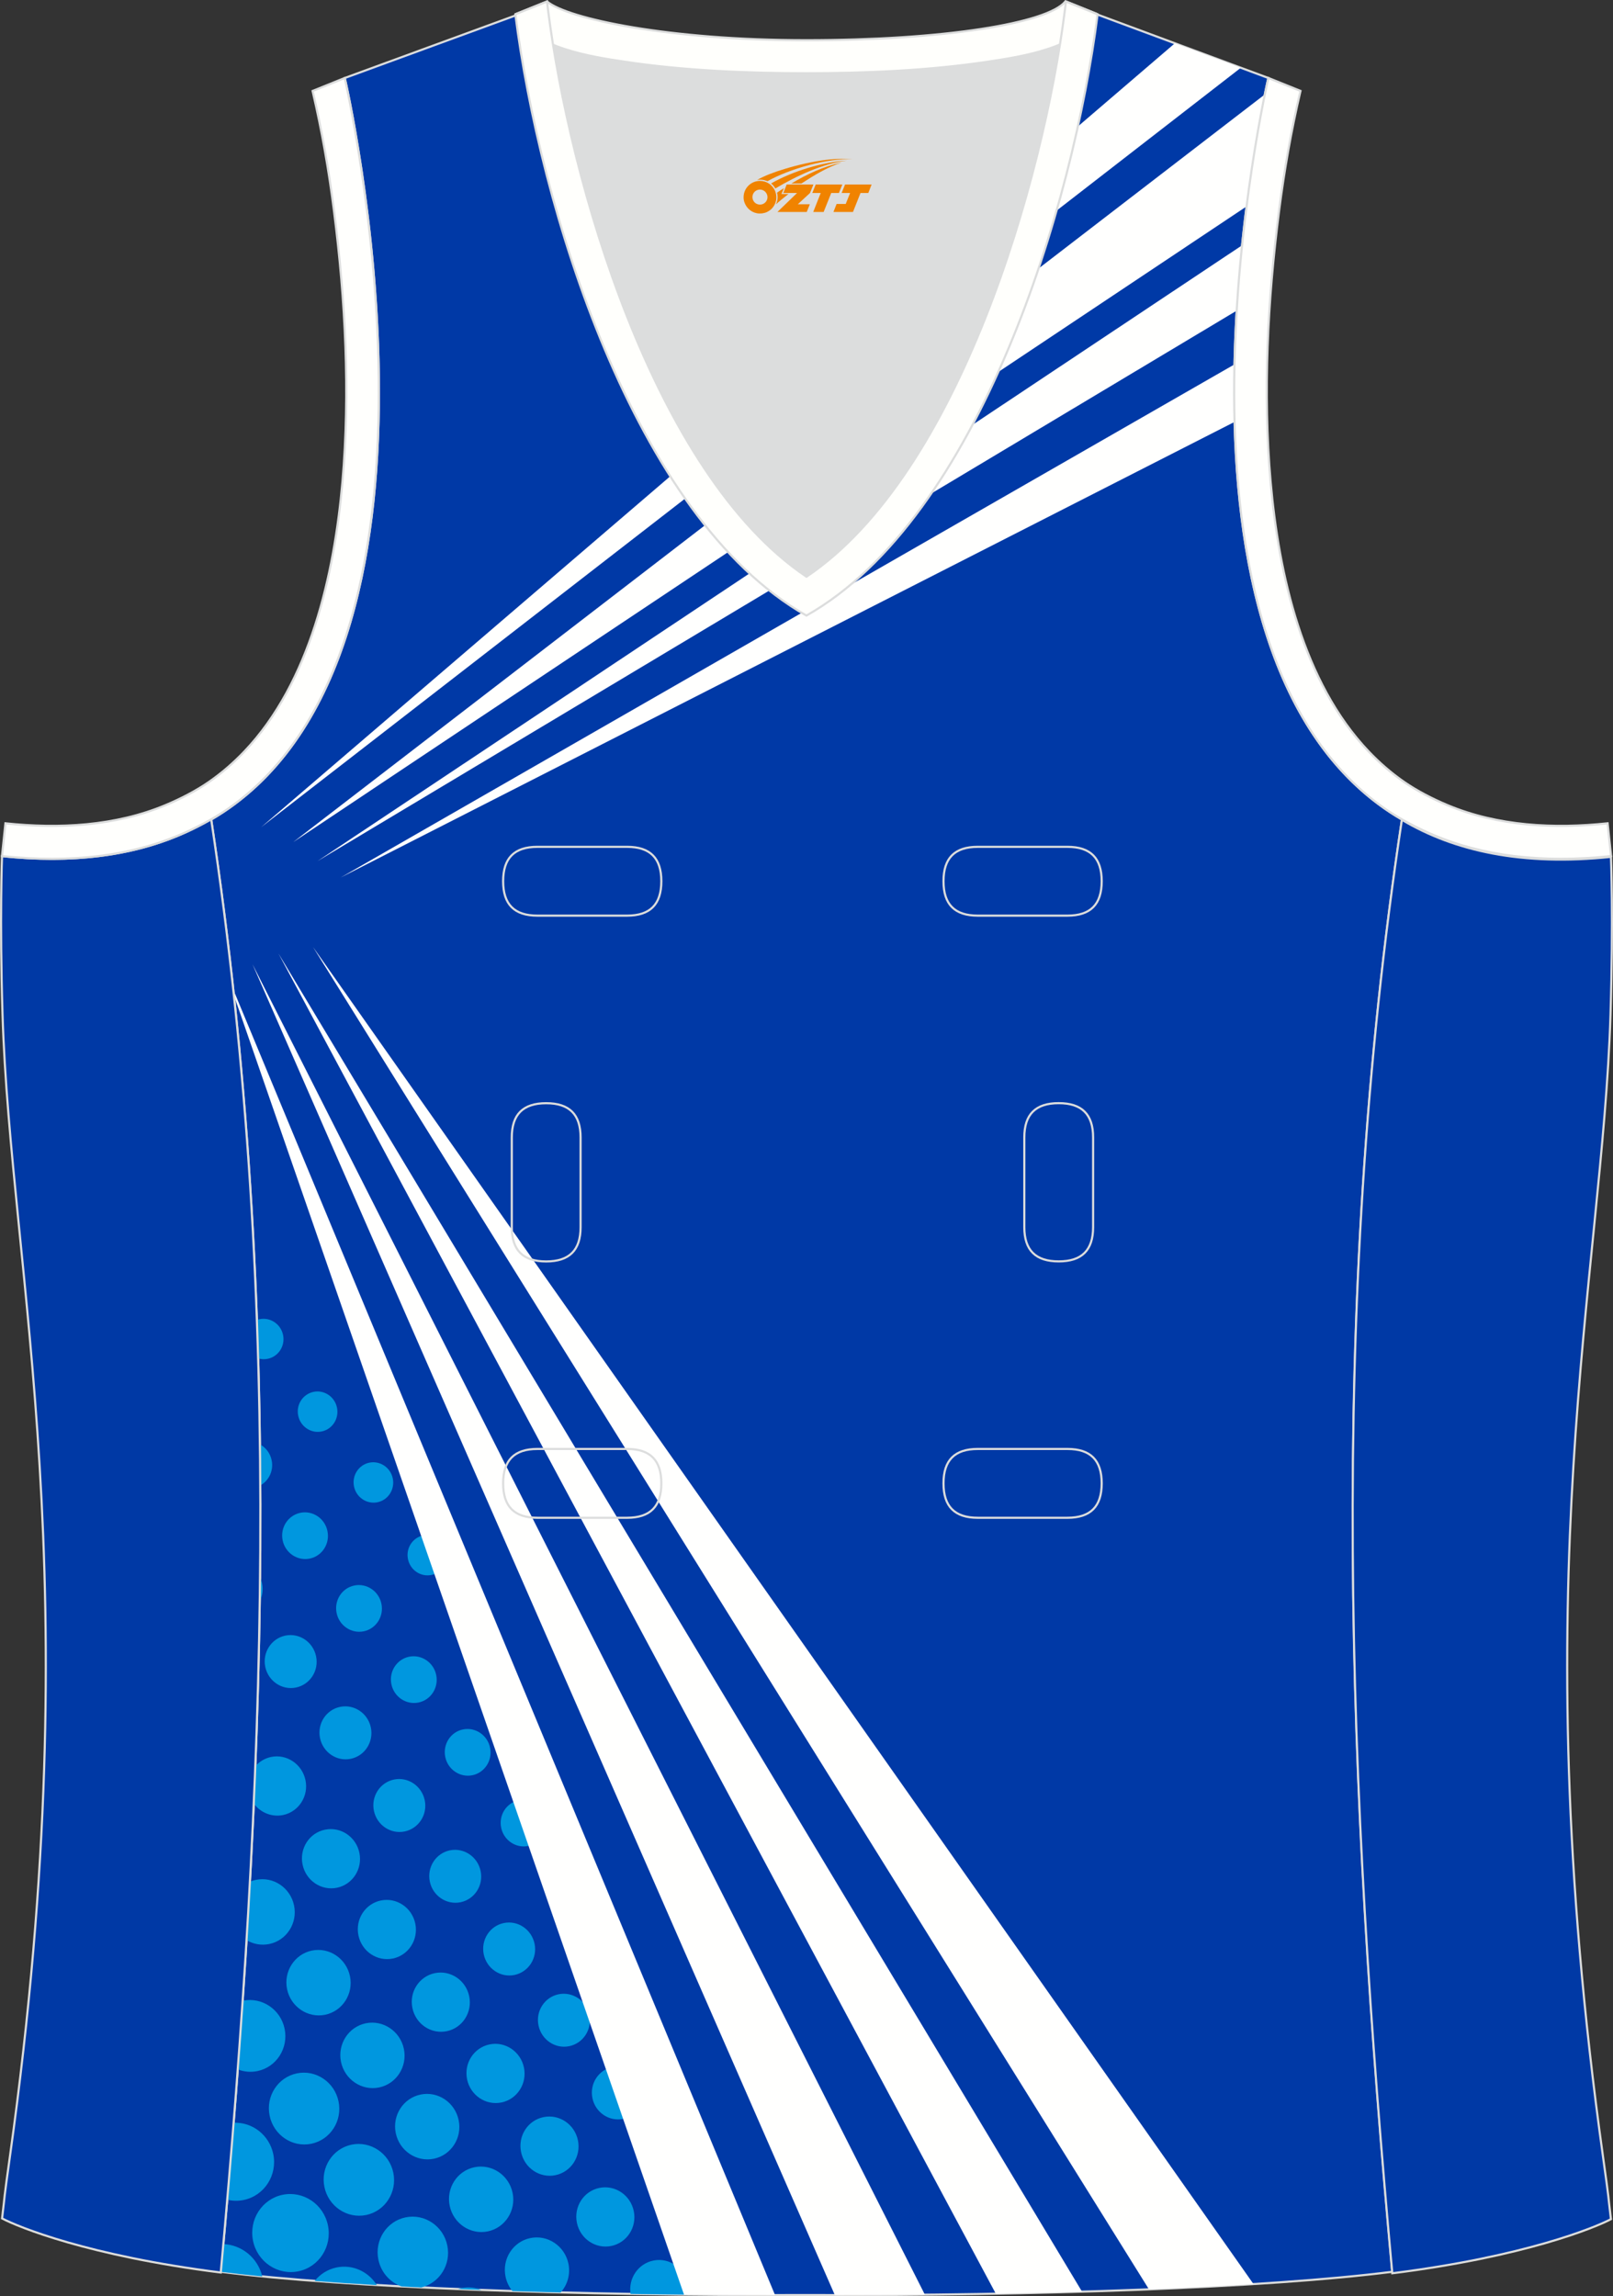
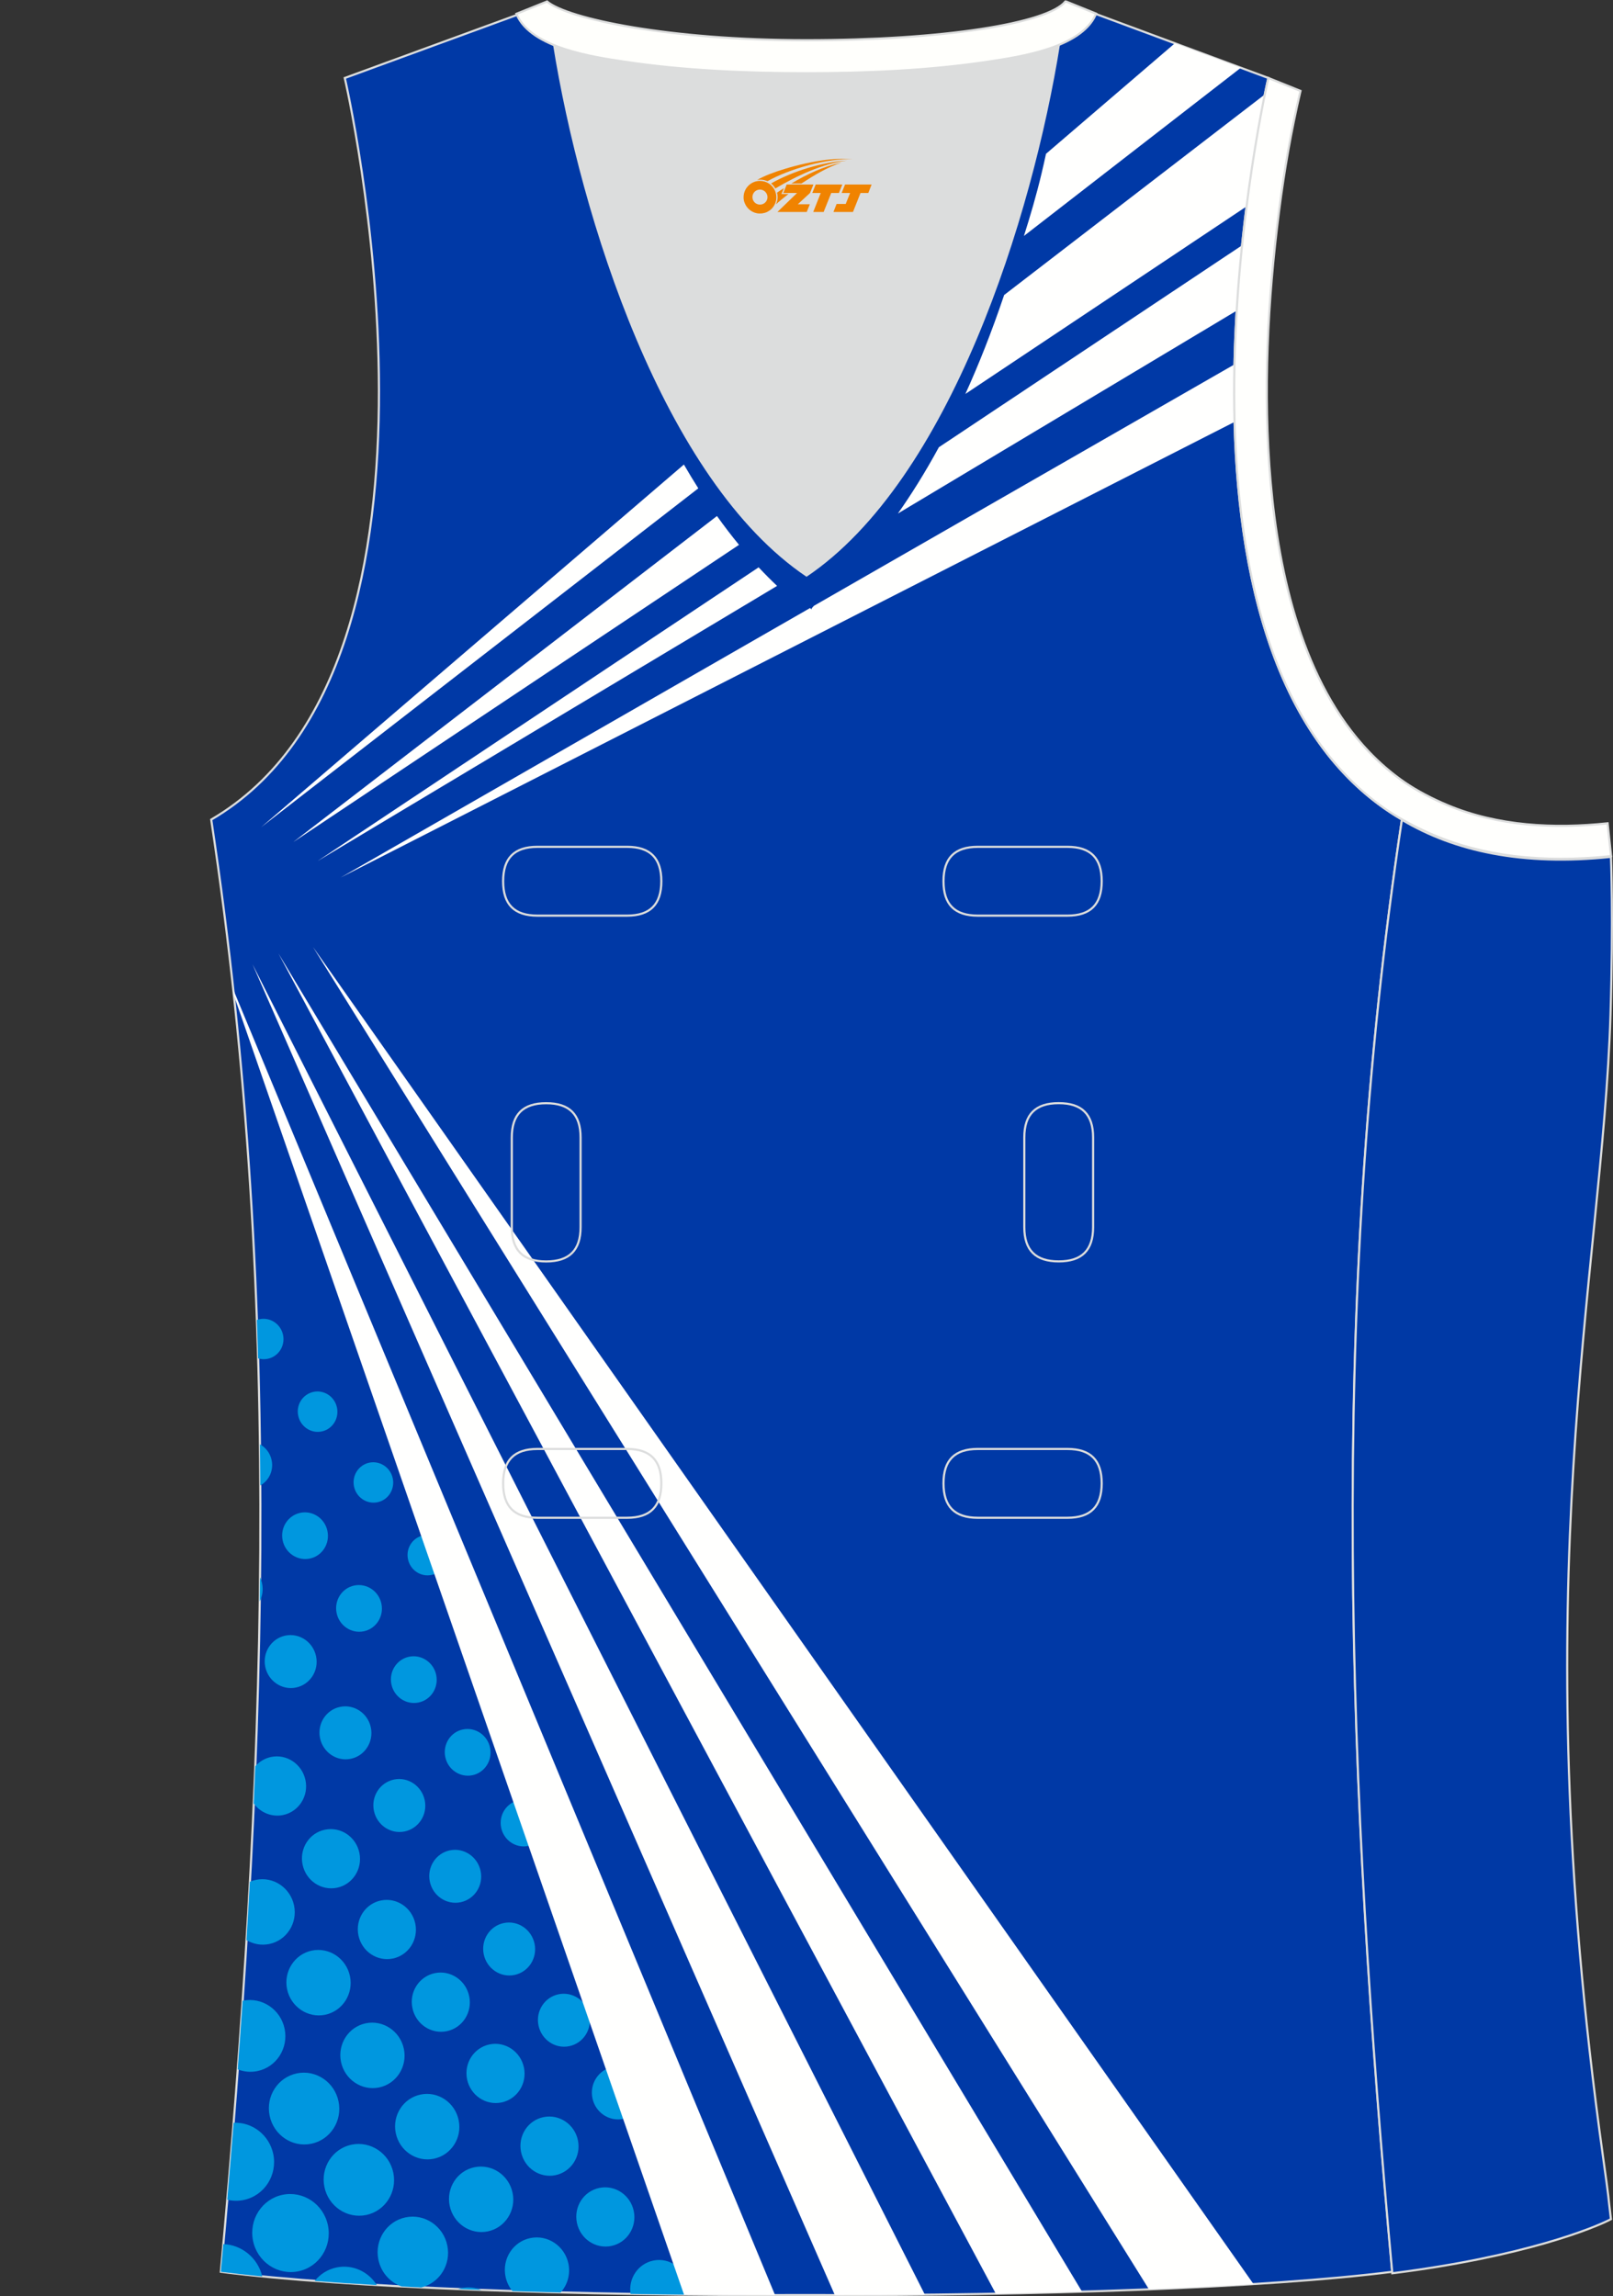
<svg xmlns="http://www.w3.org/2000/svg" version="1.1" id="图层_1" x="0px" y="0px" width="302.41px" height="430.42px" viewBox="0 0 302.41 430.42" enable-background="new 0 0 302.41 430.42" xml:space="preserve">
  <rect x="0" y="0" width="302.41" height="430.42" fill="#333333" stroke="none" />
  <g id="XMLID_23_">
    <path id="XMLID_24_" fill="#0039A6" stroke="#DCDDDD" stroke-width="0.4" stroke-miterlimit="22.926" d="M101.8,1.01L64.64,14.62   c0,0,25.43,109.52-25.04,139.02c13.92,91.93,10.01,182.4,1.81,272.21c23.37,2.98,66.59,4.52,109.81,4.36   c43.21,0.17,86.44-1.37,109.81-4.36c-8.2-89.81-12.11-180.28,1.81-272.21c-50.47-29.5-25.04-139.02-25.04-139.02l-37-13.73   l-11.74,8.47l-40.26,2.38l-33.12-3.11L101.8,1.01z" />
    <path fill="#DCDDDD" d="M151.21,108.12c26.92-18.11,42.35-67.47,47.52-99.78c-4.43,1.88-9.9,2.69-13.42,3.22   c-11.14,1.68-22.91,2.18-34.17,2.18s-23.03-0.5-34.17-2.18c-3.48-0.52-8.88-1.32-13.28-3.16   C108.88,40.71,124.31,90.02,151.21,108.12z" />
    <path fill="#0039A5" stroke="#DCDDDD" stroke-width="0.4" stroke-miterlimit="22.926" d="M262.83,153.67   c9.87,5.89,22.68,8.69,39.2,6.95c0,0,0.46,11.69-0.09,29.57c-1.51,49.08-16.57,105.44-1.41,214.04c1.31,9.36,0.84,6.4,1.49,11.76   c-3,1.58-16.16,7.01-40.99,10.14C252.81,336.24,248.89,245.69,262.83,153.67z" />
    <path fill="#FFFFFC" stroke="#DCDDDD" stroke-width="0.4" d="M205.5,2.55l-0.12,0.27c-2.78,6.16-14.16,7.84-20.06,8.73   c-11.14,1.68-22.91,2.18-34.17,2.18s-23.03-0.5-34.17-2.18c-5.9-0.89-17.28-2.56-20.06-8.73l-0.1-0.23   c1.13-0.46,1.64-0.66,5.74-2.31c3.85,3.24,22.89,7.26,48.59,7.26s45.26-3.15,48.59-7.26l0.15,0.01   C204.02,1.96,202.51,1.35,205.5,2.55z" />
    <g>
      <path fill="#FFFFFE" d="M63.88,164.49l167.57-85.4c-0.09-3.64-0.09-7.24-0.01-10.78l-78.84,45.25c-0.41,0.41-0.56,0.65-0.41,0.76    c-0.01,0-0.11-0.12-0.3-0.35L63.88,164.49z" />
      <path fill="#FFFFFE" d="M59.52,161.42l86.17-51.59c-1.02-0.96-2.18-2.12-3.46-3.48L59.52,161.42L59.52,161.42z M168.34,96.26    l63.51-38.02c0.26-4.27,0.61-8.38,1.01-12.25l-56.84,37.85C173.39,88.68,170.79,92.79,168.34,96.26z" />
      <path fill="#FFFFFE" d="M54.98,157.85l83.57-55.72c-1.31-1.6-2.7-3.39-4.13-5.4L54.98,157.85L54.98,157.85z M180.99,73.85    L233.7,38.7c1.22-9.57,2.62-17.04,3.42-20.99l-48.86,37.59l-0.02,0.06C185.9,62.29,183.46,68.42,180.99,73.85z" />
      <path fill="#FFFFFE" d="M48.95,155.07l81.97-63.53c-0.89-1.4-1.79-2.89-2.7-4.46L48.95,155.07L48.95,155.07z M191.97,44.23    l40.66-31.52l-12.37-4.59l-24.15,20.71c-0.27,1.24-0.54,2.46-0.83,3.66C194.3,36.61,193.15,40.51,191.97,44.23z" />
    </g>
    <path fill="#0097DF" d="M48.16,247.43c0.09,2.4,0.16,4.8,0.23,7.2c0.57,0.17,1.19,0.21,1.81,0.08c2.01-0.42,3.29-2.41,2.87-4.46   c-0.42-2.05-2.4-3.38-4.4-2.96C48.49,247.32,48.32,247.37,48.16,247.43L48.16,247.43z M48.73,270.74c0.03,2.57,0.06,5.14,0.07,7.71   c1.62-0.89,2.53-2.79,2.13-4.72C50.66,272.4,49.82,271.33,48.73,270.74L48.73,270.74z M48.75,295.68c-0.02,1.5-0.03,3-0.06,4.5   c0.51-0.98,0.69-2.15,0.45-3.33C49.06,296.44,48.93,296.05,48.75,295.68L48.75,295.68z M47.86,331.09   c-0.09,2.32-0.19,4.65-0.29,6.97c1.23,1.7,3.35,2.61,5.5,2.17c2.94-0.61,4.83-3.54,4.2-6.54s-3.51-4.95-6.45-4.34   C49.63,329.6,48.61,330.23,47.86,331.09L47.86,331.09z M46.85,352.73c-0.2,3.65-0.41,7.3-0.63,10.95c1.24,0.74,2.74,1.04,4.26,0.73   c3.26-0.67,5.34-3.91,4.65-7.23c-0.69-3.32-3.88-5.47-7.14-4.8C47.59,352.46,47.21,352.58,46.85,352.73L46.85,352.73z    M45.49,375.05c-0.29,4.29-0.6,8.57-0.92,12.86c1.14,0.45,2.41,0.58,3.69,0.32c3.57-0.74,5.85-4.29,5.1-7.93   c-0.75-3.64-4.25-5.99-7.82-5.26L45.49,375.05L45.49,375.05z M43.8,397.92c-0.38,4.81-0.78,9.62-1.19,14.42   c0.98,0.24,2.03,0.27,3.08,0.05c3.88-0.8,6.36-4.66,5.54-8.62C50.48,400.19,47.28,397.75,43.8,397.92L43.8,397.92z M41.87,420.66   c-0.15,1.73-0.31,3.46-0.47,5.19c2.39,0.31,4.99,0.6,7.77,0.87C48.33,423.21,45.29,420.79,41.87,420.66L41.87,420.66z M59,427.57   c3.67,0.28,7.56,0.54,11.64,0.77c-1.56-2.52-4.53-3.92-7.54-3.3C61.42,425.39,60,426.31,59,427.57L59,427.57z M75.29,428.6   c-2.14-0.75-3.85-2.6-4.35-5.02c-0.75-3.64,1.53-7.19,5.1-7.93c3.57-0.74,7.07,1.62,7.82,5.26c0.74,3.57-1.44,7.04-4.88,7.88   C77.73,428.72,76.5,428.66,75.29,428.6L75.29,428.6z M85.86,429.09c1.45,0.06,2.91,0.12,4.39,0.17c-1.15-0.47-2.44-0.61-3.75-0.34   C86.28,428.97,86.06,429.02,85.86,429.09L85.86,429.09z M96.07,429.47c2.97,0.1,5.98,0.18,9.04,0.26c1.27-1.4,1.87-3.39,1.46-5.4   c-0.69-3.32-3.88-5.47-7.14-4.8c-3.25,0.67-5.34,3.91-4.65,7.23C94.99,427.79,95.45,428.71,96.07,429.47L96.07,429.47z M118.22,430   c3.55,0.06,7.14,0.11,10.76,0.14c0.11-0.66,0.1-1.35-0.05-2.05c-0.62-3-3.51-4.95-6.45-4.34C119.63,424.34,117.77,427.1,118.22,430   L118.22,430z M86.79,324.19c2.32-0.48,4.6,1.05,5.09,3.42c0.49,2.37-1,4.68-3.31,5.16c-2.32,0.48-4.6-1.05-5.09-3.42   S84.47,324.66,86.79,324.19L86.79,324.19z M73.86,333.58c2.63-0.55,5.21,1.19,5.77,3.88c0.56,2.69-1.13,5.3-3.76,5.85   c-2.63,0.55-5.21-1.19-5.77-3.88C69.55,336.74,71.23,334.13,73.86,333.58L73.86,333.58z M60.93,342.98   c2.94-0.61,5.83,1.33,6.45,4.34c0.62,3-1.26,5.93-4.2,6.54c-2.94,0.61-5.83-1.33-6.45-4.34C56.1,346.51,57.98,343.58,60.93,342.98   L60.93,342.98z M97.27,337.46c2.32-0.48,4.6,1.05,5.09,3.42s-0.99,4.68-3.31,5.15c-2.32,0.48-4.6-1.05-5.09-3.42   C93.47,340.24,94.95,337.94,97.27,337.46L97.27,337.46z M84.34,346.85c2.63-0.54,5.21,1.19,5.77,3.88c0.56,2.69-1.13,5.3-3.76,5.85   c-2.63,0.54-5.21-1.19-5.77-3.88C80.03,350.01,81.71,347.4,84.34,346.85L84.34,346.85z M71.41,356.25   c2.94-0.61,5.83,1.33,6.45,4.34c0.62,3-1.26,5.93-4.21,6.54c-2.94,0.61-5.83-1.33-6.45-4.34   C66.58,359.78,68.46,356.86,71.41,356.25L71.41,356.25z M58.47,365.64c3.26-0.67,6.45,1.48,7.14,4.8c0.69,3.32-1.4,6.56-4.65,7.23   c-3.25,0.67-6.45-1.48-7.14-4.8C53.14,369.56,55.22,366.32,58.47,365.64L58.47,365.64z M94.45,360.48   c2.63-0.55,5.21,1.19,5.77,3.88s-1.13,5.3-3.76,5.85s-5.21-1.19-5.77-3.88C90.14,363.64,91.82,361.02,94.45,360.48L94.45,360.48z    M81.52,369.87c2.94-0.61,5.83,1.33,6.45,4.34c0.62,3-1.26,5.93-4.2,6.54c-2.94,0.61-5.83-1.33-6.45-4.34   C76.69,373.41,78.57,370.48,81.52,369.87L81.52,369.87z M68.58,379.27c3.25-0.67,6.45,1.48,7.14,4.8s-1.4,6.56-4.65,7.23   c-3.25,0.67-6.45-1.48-7.14-4.8C63.25,383.18,65.33,379.94,68.58,379.27L68.58,379.27z M55.65,388.66   c3.57-0.74,7.07,1.62,7.82,5.26c0.75,3.64-1.53,7.19-5.1,7.93c-3.57,0.74-7.07-1.62-7.82-5.26   C49.8,392.95,52.08,389.4,55.65,388.66L55.65,388.66z M104.72,373.83c2.63-0.54,5.22,1.19,5.77,3.88s-1.13,5.3-3.76,5.85   c-2.63,0.55-5.21-1.19-5.77-3.88S102.09,374.38,104.72,373.83L104.72,373.83z M91.78,383.23c2.94-0.61,5.83,1.33,6.45,4.34   c0.62,3.01-1.26,5.93-4.21,6.54c-2.94,0.61-5.83-1.33-6.45-4.34S88.84,383.84,91.78,383.23L91.78,383.23z M78.85,392.63   c-3.25,0.67-5.34,3.91-4.65,7.23s3.88,5.47,7.14,4.8c3.25-0.67,5.34-3.91,4.65-7.23C85.3,394.1,82.11,391.95,78.85,392.63   L78.85,392.63z M65.92,402.02c-3.57,0.74-5.85,4.29-5.1,7.93c0.75,3.64,4.25,5.99,7.82,5.26c3.57-0.74,5.85-4.29,5.1-7.93   S69.48,401.29,65.92,402.02L65.92,402.02z M52.98,411.42c3.88-0.8,7.69,1.76,8.5,5.72c0.82,3.96-1.66,7.82-5.54,8.62   s-7.69-1.76-8.5-5.72S49.11,412.22,52.98,411.42L52.98,411.42z M114.83,387.46c2.63-0.54,5.21,1.19,5.77,3.88s-1.13,5.3-3.76,5.85   c-2.63,0.54-5.21-1.19-5.77-3.88S112.2,388,114.83,387.46L114.83,387.46z M101.9,396.86c2.94-0.61,5.83,1.33,6.45,4.34   s-1.26,5.93-4.21,6.54c-2.94,0.61-5.83-1.33-6.45-4.34S98.95,397.46,101.9,396.86L101.9,396.86z M88.96,406.25   c-3.25,0.67-5.34,3.91-4.65,7.23s3.88,5.47,7.14,4.8c3.25-0.67,5.34-3.91,4.65-7.23C95.41,407.73,92.22,405.58,88.96,406.25   L88.96,406.25z M125.3,400.74c2.63-0.55,5.21,1.19,5.77,3.88c0.55,2.69-1.13,5.3-3.76,5.85c-2.63,0.55-5.21-1.19-5.77-3.88   S122.67,401.28,125.3,400.74L125.3,400.74z M112.37,410.13c2.94-0.61,5.83,1.33,6.45,4.34s-1.26,5.93-4.21,6.54   c-2.94,0.61-5.83-1.33-6.45-4.34S109.42,410.74,112.37,410.13L112.37,410.13z M76.69,310.56c2.32-0.48,4.6,1.05,5.09,3.42   c0.49,2.37-0.99,4.68-3.31,5.16c-2.32,0.48-4.6-1.05-5.09-3.42S74.37,311.04,76.69,310.56L76.69,310.56z M63.76,319.96   c2.63-0.55,5.22,1.19,5.77,3.88s-1.13,5.3-3.76,5.85c-2.63,0.55-5.21-1.19-5.77-3.88C59.44,323.12,61.13,320.5,63.76,319.96   L63.76,319.96z M58.78,260.91c2.01-0.42,3.98,0.91,4.4,2.96c0.42,2.05-0.86,4.05-2.87,4.46c-2.01,0.42-3.98-0.91-4.4-2.96   C55.48,263.32,56.77,261.33,58.78,260.91L58.78,260.91z M69.24,274.18c2.01-0.41,3.98,0.91,4.4,2.96c0.42,2.05-0.86,4.05-2.87,4.46   c-2.01,0.41-3.98-0.91-4.4-2.96S67.24,274.6,69.24,274.18L69.24,274.18z M56.31,283.58c2.32-0.48,4.6,1.05,5.08,3.42   c0.49,2.37-0.99,4.68-3.31,5.16c-2.32,0.48-4.6-1.05-5.09-3.42S53.99,284.06,56.31,283.58L56.31,283.58z M79.36,287.81   c2.01-0.41,3.98,0.91,4.4,2.96c0.42,2.05-0.86,4.05-2.87,4.46c-2.01,0.41-3.98-0.91-4.4-2.96   C76.06,290.22,77.35,288.23,79.36,287.81L79.36,287.81z M66.42,297.21c2.32-0.48,4.6,1.05,5.09,3.42c0.49,2.37-0.99,4.68-3.31,5.16   c-2.32,0.48-4.6-1.05-5.09-3.42C62.62,299.99,64.11,297.68,66.42,297.21L66.42,297.21z M53.49,306.6c2.63-0.55,5.21,1.19,5.77,3.88   c0.56,2.69-1.13,5.3-3.76,5.85c-2.63,0.55-5.21-1.19-5.77-3.88C49.18,309.76,50.86,307.15,53.49,306.6z" />
    <g>
      <path fill="#FFFFFE" d="M58.68,177.51l156.73,251.63c6.92-0.28,13.49-0.61,19.6-0.99L58.68,177.51z" />
      <path fill="#FFFFFE" d="M52.21,178.74L186.7,429.96c5.5-0.1,10.9-0.23,16.16-0.39L52.21,178.74z" />
-       <path fill="#FFFFFE" d="M47.34,180.74l109.18,249.48c5.65,0,11.29-0.02,16.88-0.08L47.34,180.74z" />
+       <path fill="#FFFFFE" d="M47.34,180.74l109.18,249.48c5.65,0,11.29-0.02,16.88-0.08z" />
      <path fill="#FFFFFE" d="M43.85,186.56l84.39,243.58c5.65,0.06,11.35,0.08,17.07,0.08L43.73,185.48L43.85,186.56z" />
    </g>
-     <path fill="#0039A5" stroke="#DCDDDD" stroke-width="0.4" stroke-miterlimit="22.926" d="M39.58,153.53   c-9.87,5.89-22.68,8.69-39.2,6.95c0,0-0.46,11.69,0.09,29.57c1.51,49.08,16.57,105.44,1.41,214.04c-1.31,9.36-0.84,6.4-1.49,11.76   c3,1.58,16.16,7.01,41,10.14C49.61,336.09,53.52,245.55,39.58,153.53z" />
-     <path fill="#FFFFFC" stroke="#DCDDDD" stroke-width="0.4" d="M96.62,2.67l5.93-2.39l0.2,1.61c4.02,31.78,19.68,86.86,48.45,106.22   c28.78-19.36,44.43-74.44,48.45-106.22l0.2-1.61l5.93,2.39c-4.53,35.76-22.05,94.3-54.59,112.72   C118.67,96.98,101.15,38.44,96.62,2.67z" />
    <path fill="none" stroke="#DCDDDD" stroke-width="0.4" stroke-miterlimit="22.926" d="M183.31,158.74c-4.32,0-6.42,2.11-6.42,6.45   c0,4.34,2.1,6.45,6.42,6.45h16.82c4.32,0,6.42-2.11,6.42-6.45c0-4.34-2.1-6.45-6.42-6.45H183.31L183.31,158.74z M204.94,213.21   c0-4.32-2.11-6.42-6.45-6.42s-6.45,2.1-6.45,6.42v16.82c0,4.32,2.11,6.42,6.45,6.42s6.45-2.1,6.45-6.42V213.21L204.94,213.21z    M95.95,230.04c0,4.32,2.11,6.42,6.45,6.42s6.45-2.1,6.45-6.42v-16.82c0-4.32-2.11-6.42-6.45-6.42s-6.45,2.1-6.45,6.42V230.04   L95.95,230.04z M100.75,271.61c-4.32,0-6.42,2.11-6.42,6.45s2.1,6.45,6.42,6.45h16.82c4.32,0,6.42-2.11,6.42-6.45   s-2.1-6.45-6.42-6.45H100.75L100.75,271.61z M183.31,271.61c-4.32,0-6.42,2.11-6.42,6.45s2.1,6.45,6.42,6.45h16.82   c4.32,0,6.42-2.11,6.42-6.45s-2.1-6.45-6.42-6.45H183.31L183.31,271.61z M100.75,158.74c-4.32,0-6.42,2.11-6.42,6.45   c0,4.34,2.1,6.45,6.42,6.45h16.82c4.32,0,6.42-2.11,6.42-6.45c0-4.34-2.1-6.45-6.42-6.45H100.75z" />
-     <path fill="#FFFFFD" stroke="#DCDDDD" stroke-width="0.4" d="M62.63,39.63c2.12,16.63,3.04,33.98,1.57,50.69   c-1.52,17.33-6.03,37.57-18.4,50.56c-2,2.1-4.2,4.01-6.59,5.67c-2.48,1.72-5.41,3.22-8.19,4.38c-9.42,3.94-19.95,4.46-30,3.4   l-0.65,6.15c13.27,1.4,24.15-0.13,33.03-3.85c3.09-1.29,6.59-3.1,9.34-5.01c46.24-32.14,21.89-137,21.89-137l-6.02,2.43   C60.39,24.7,61.64,31.86,62.63,39.63z" />
    <path fill="#FFFFFD" stroke="#DCDDDD" stroke-width="0.4" d="M239.79,39.63c-2.13,16.63-3.04,33.98-1.57,50.69   c1.52,17.33,6.03,37.57,18.4,50.56c2,2.1,4.2,4.01,6.59,5.67c2.48,1.72,5.41,3.22,8.19,4.38c9.42,3.94,19.95,4.46,30,3.4l0.65,6.15   c-13.27,1.4-24.15-0.13-33.03-3.85c-3.09-1.29-6.59-3.1-9.34-5.01c-46.24-32.14-21.89-137.01-21.89-137.01l6.03,2.43   C242.03,24.7,240.79,31.86,239.79,39.63z" />
  </g>
  <g id="图层_x0020_1">
    <path fill="#F08300" d="M139.59,37.99c0.416,1.136,1.472,1.984,2.752,2.032c0.144,0,0.304,0,0.448-0.016h0.016   c0.016,0,0.064,0,0.128-0.016c0.032,0,0.048-0.016,0.08-0.016c0.064-0.016,0.144-0.032,0.224-0.048c0.016,0,0.016,0,0.032,0   c0.192-0.048,0.4-0.112,0.576-0.208c0.192-0.096,0.4-0.224,0.608-0.384c0.672-0.56,1.104-1.408,1.104-2.352   c0-0.224-0.032-0.448-0.08-0.672l0,0C145.43,36.11,145.38,35.94,145.3,35.76C144.83,34.67,143.75,33.91,142.48,33.91C140.79,33.91,139.41,35.28,139.41,36.98C139.41,37.33,139.47,37.67,139.59,37.99L139.59,37.99L139.59,37.99z M143.89,37.01L143.89,37.01C143.86,37.79,143.2,38.39,142.42,38.35C141.63,38.32,141.04,37.67,141.07,36.88c0.032-0.784,0.688-1.376,1.472-1.344   C143.31,35.57,143.92,36.24,143.89,37.01L143.89,37.01z" />
    <polygon fill="#F08300" points="157.92,34.59 ,157.28,36.18 ,155.84,36.18 ,154.42,39.73 ,152.47,39.73 ,153.87,36.18 ,152.29,36.18    ,152.93,34.59" />
    <path fill="#F08300" d="M159.89,29.86c-1.008-0.096-3.024-0.144-5.056,0.112c-2.416,0.304-5.152,0.912-7.616,1.664   C145.17,32.24,143.3,32.96,141.95,33.73C142.15,33.7,142.34,33.68,142.53,33.68c0.48,0,0.944,0.112,1.36,0.288   C147.99,31.65,155.19,29.6,159.89,29.86L159.89,29.86L159.89,29.86z" />
    <path fill="#F08300" d="M145.36,35.33c4-2.368,8.88-4.672,13.488-5.248c-4.608,0.288-10.224,2-14.288,4.304   C144.88,34.64,145.15,34.96,145.36,35.33C145.36,35.33,145.36,35.33,145.36,35.33z" />
    <polygon fill="#F08300" points="163.41,34.59 ,162.79,36.18 ,161.33,36.18 ,159.92,39.73 ,159.46,39.73 ,157.95,39.73 ,156.26,39.73    ,156.85,38.23 ,158.56,38.23 ,159.38,36.18 ,157.79,36.18 ,158.43,34.59" />
    <polygon fill="#F08300" points="152.5,34.59 ,151.86,36.18 ,149.57,38.29 ,151.83,38.29 ,151.25,39.73 ,145.76,39.73 ,149.43,36.18    ,146.85,36.18 ,147.49,34.59" />
    <path fill="#F08300" d="M157.78,30.45c-3.376,0.752-6.464,2.192-9.424,3.952h1.888C152.67,32.83,155.01,31.4,157.78,30.45z    M146.98,35.27C146.35,35.65,146.29,35.7,145.68,36.11c0.064,0.256,0.112,0.544,0.112,0.816c0,0.496-0.112,0.976-0.32,1.392   c0.176-0.16,0.32-0.304,0.432-0.4c0.272-0.24,0.768-0.64,1.6-1.296l0.32-0.256H146.5l0,0L146.98,35.27L146.98,35.27L146.98,35.27z" />
  </g>
</svg>